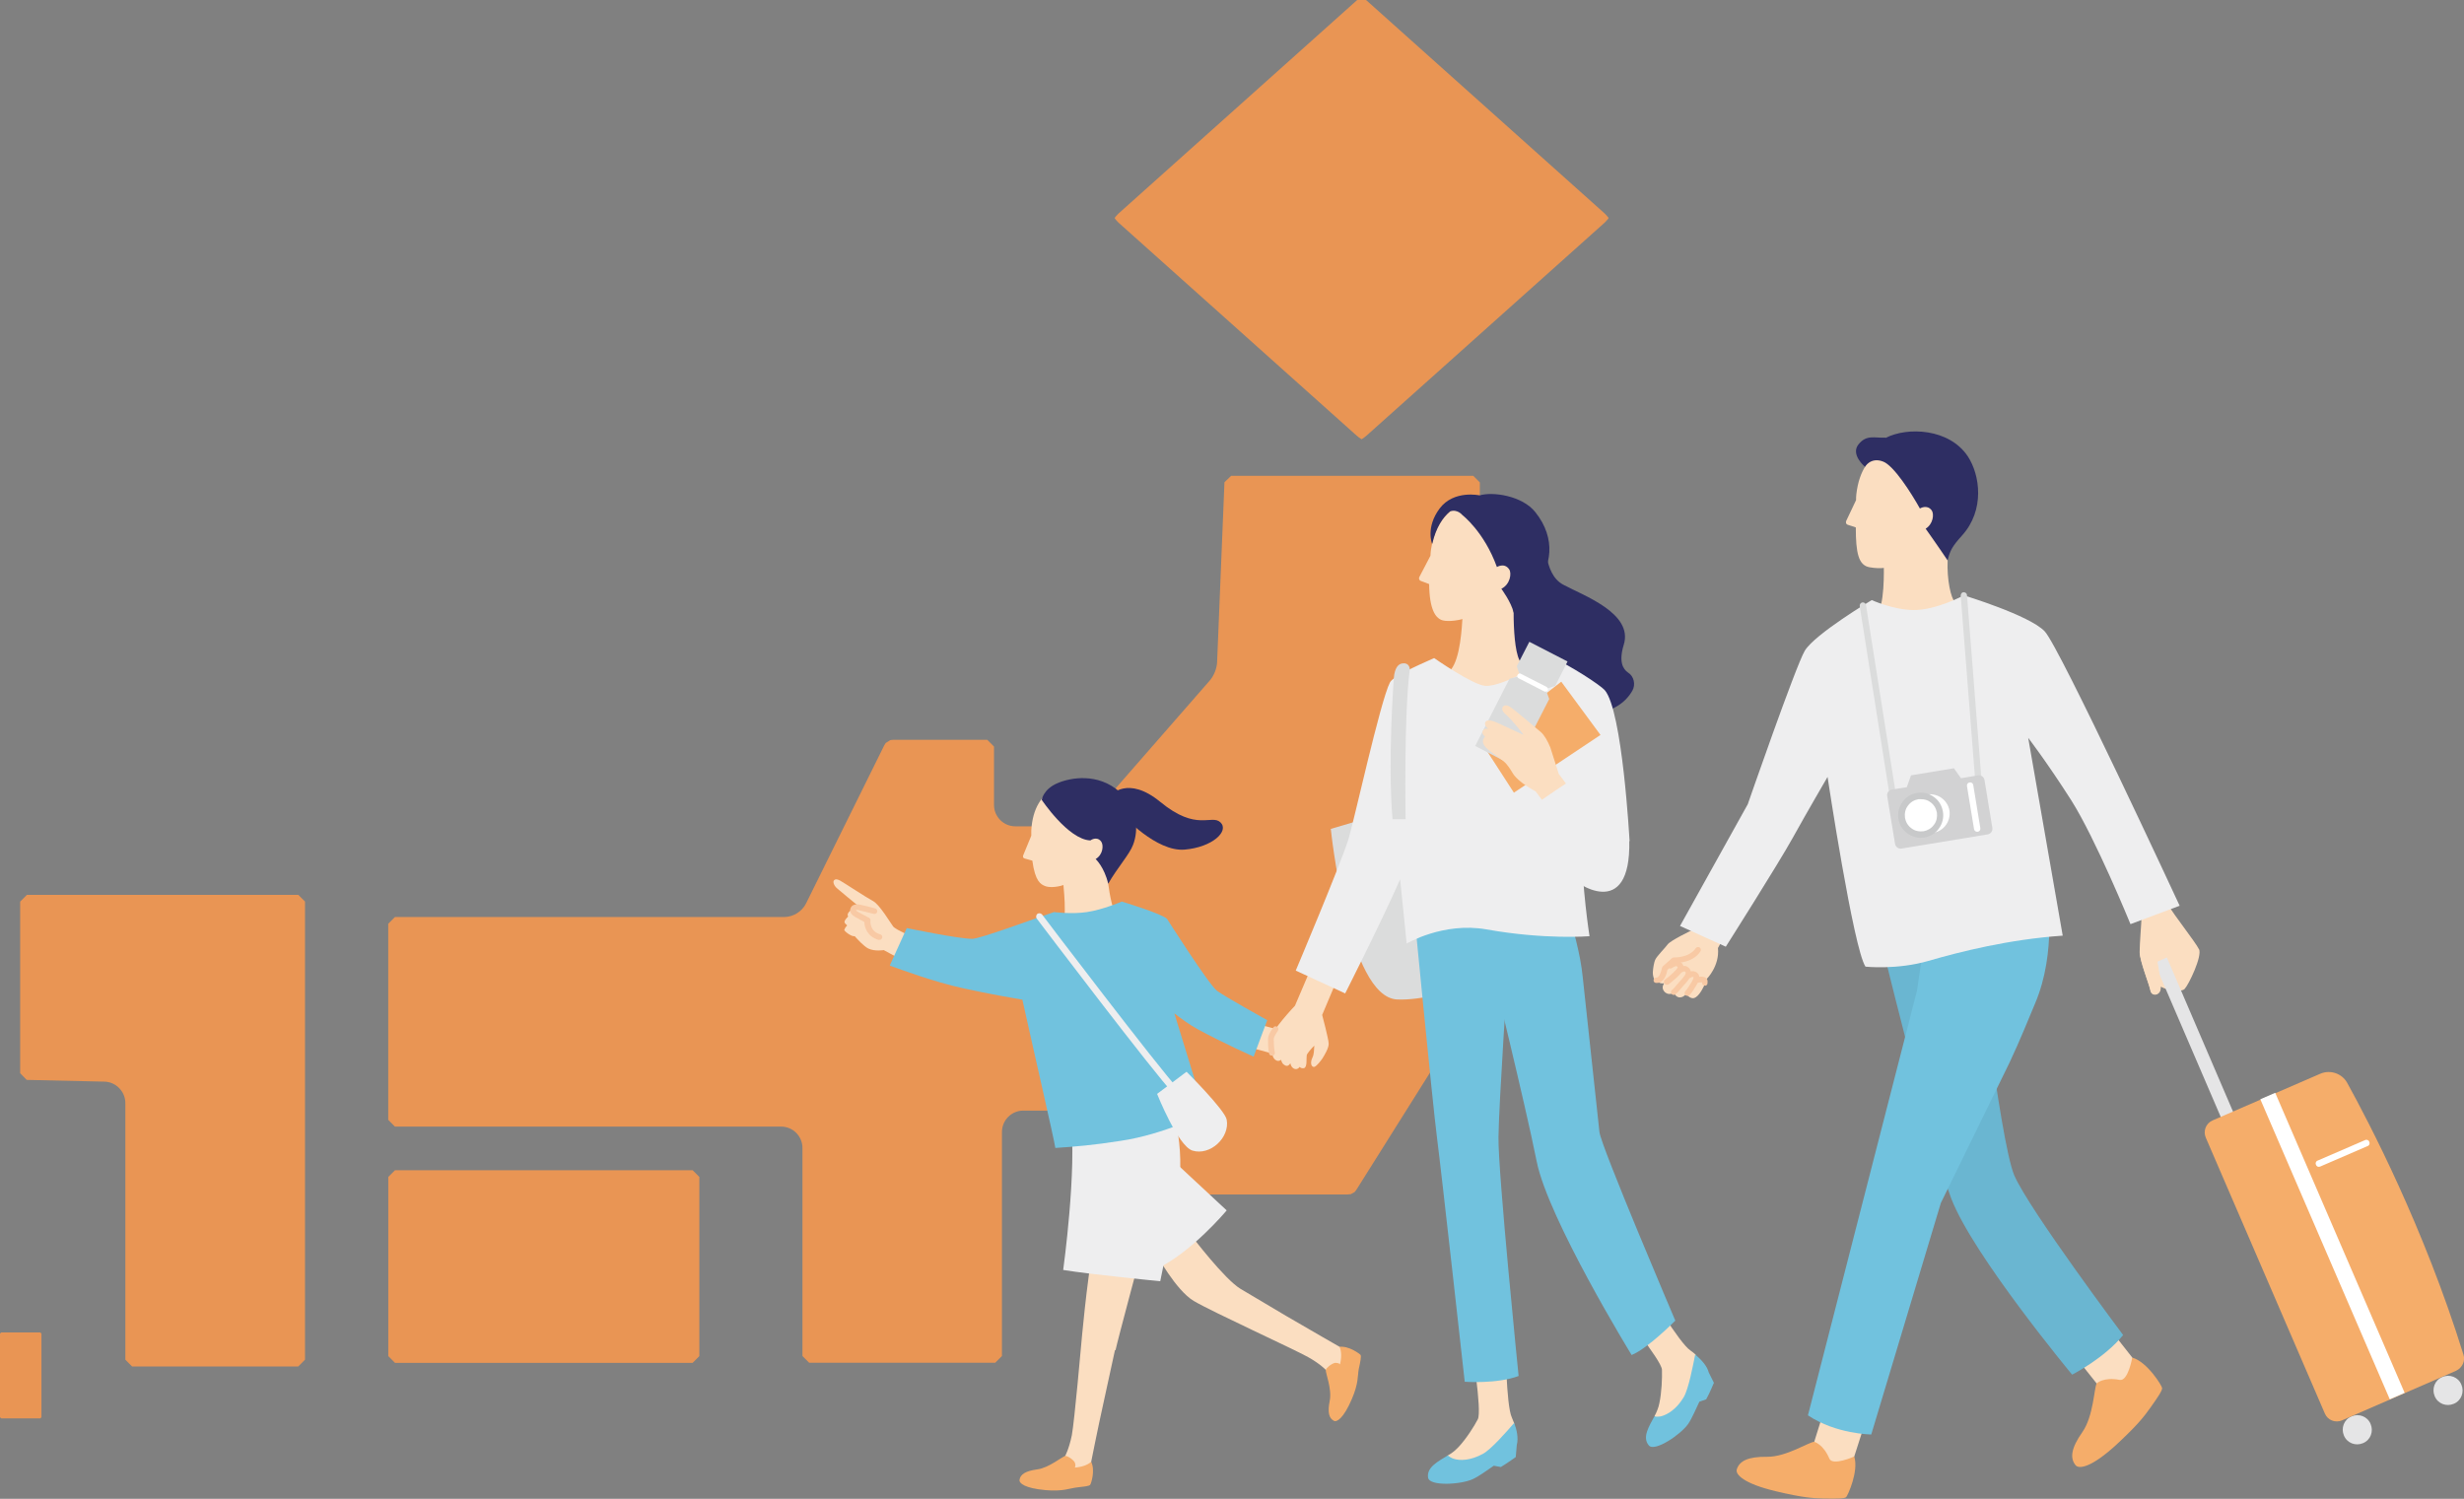
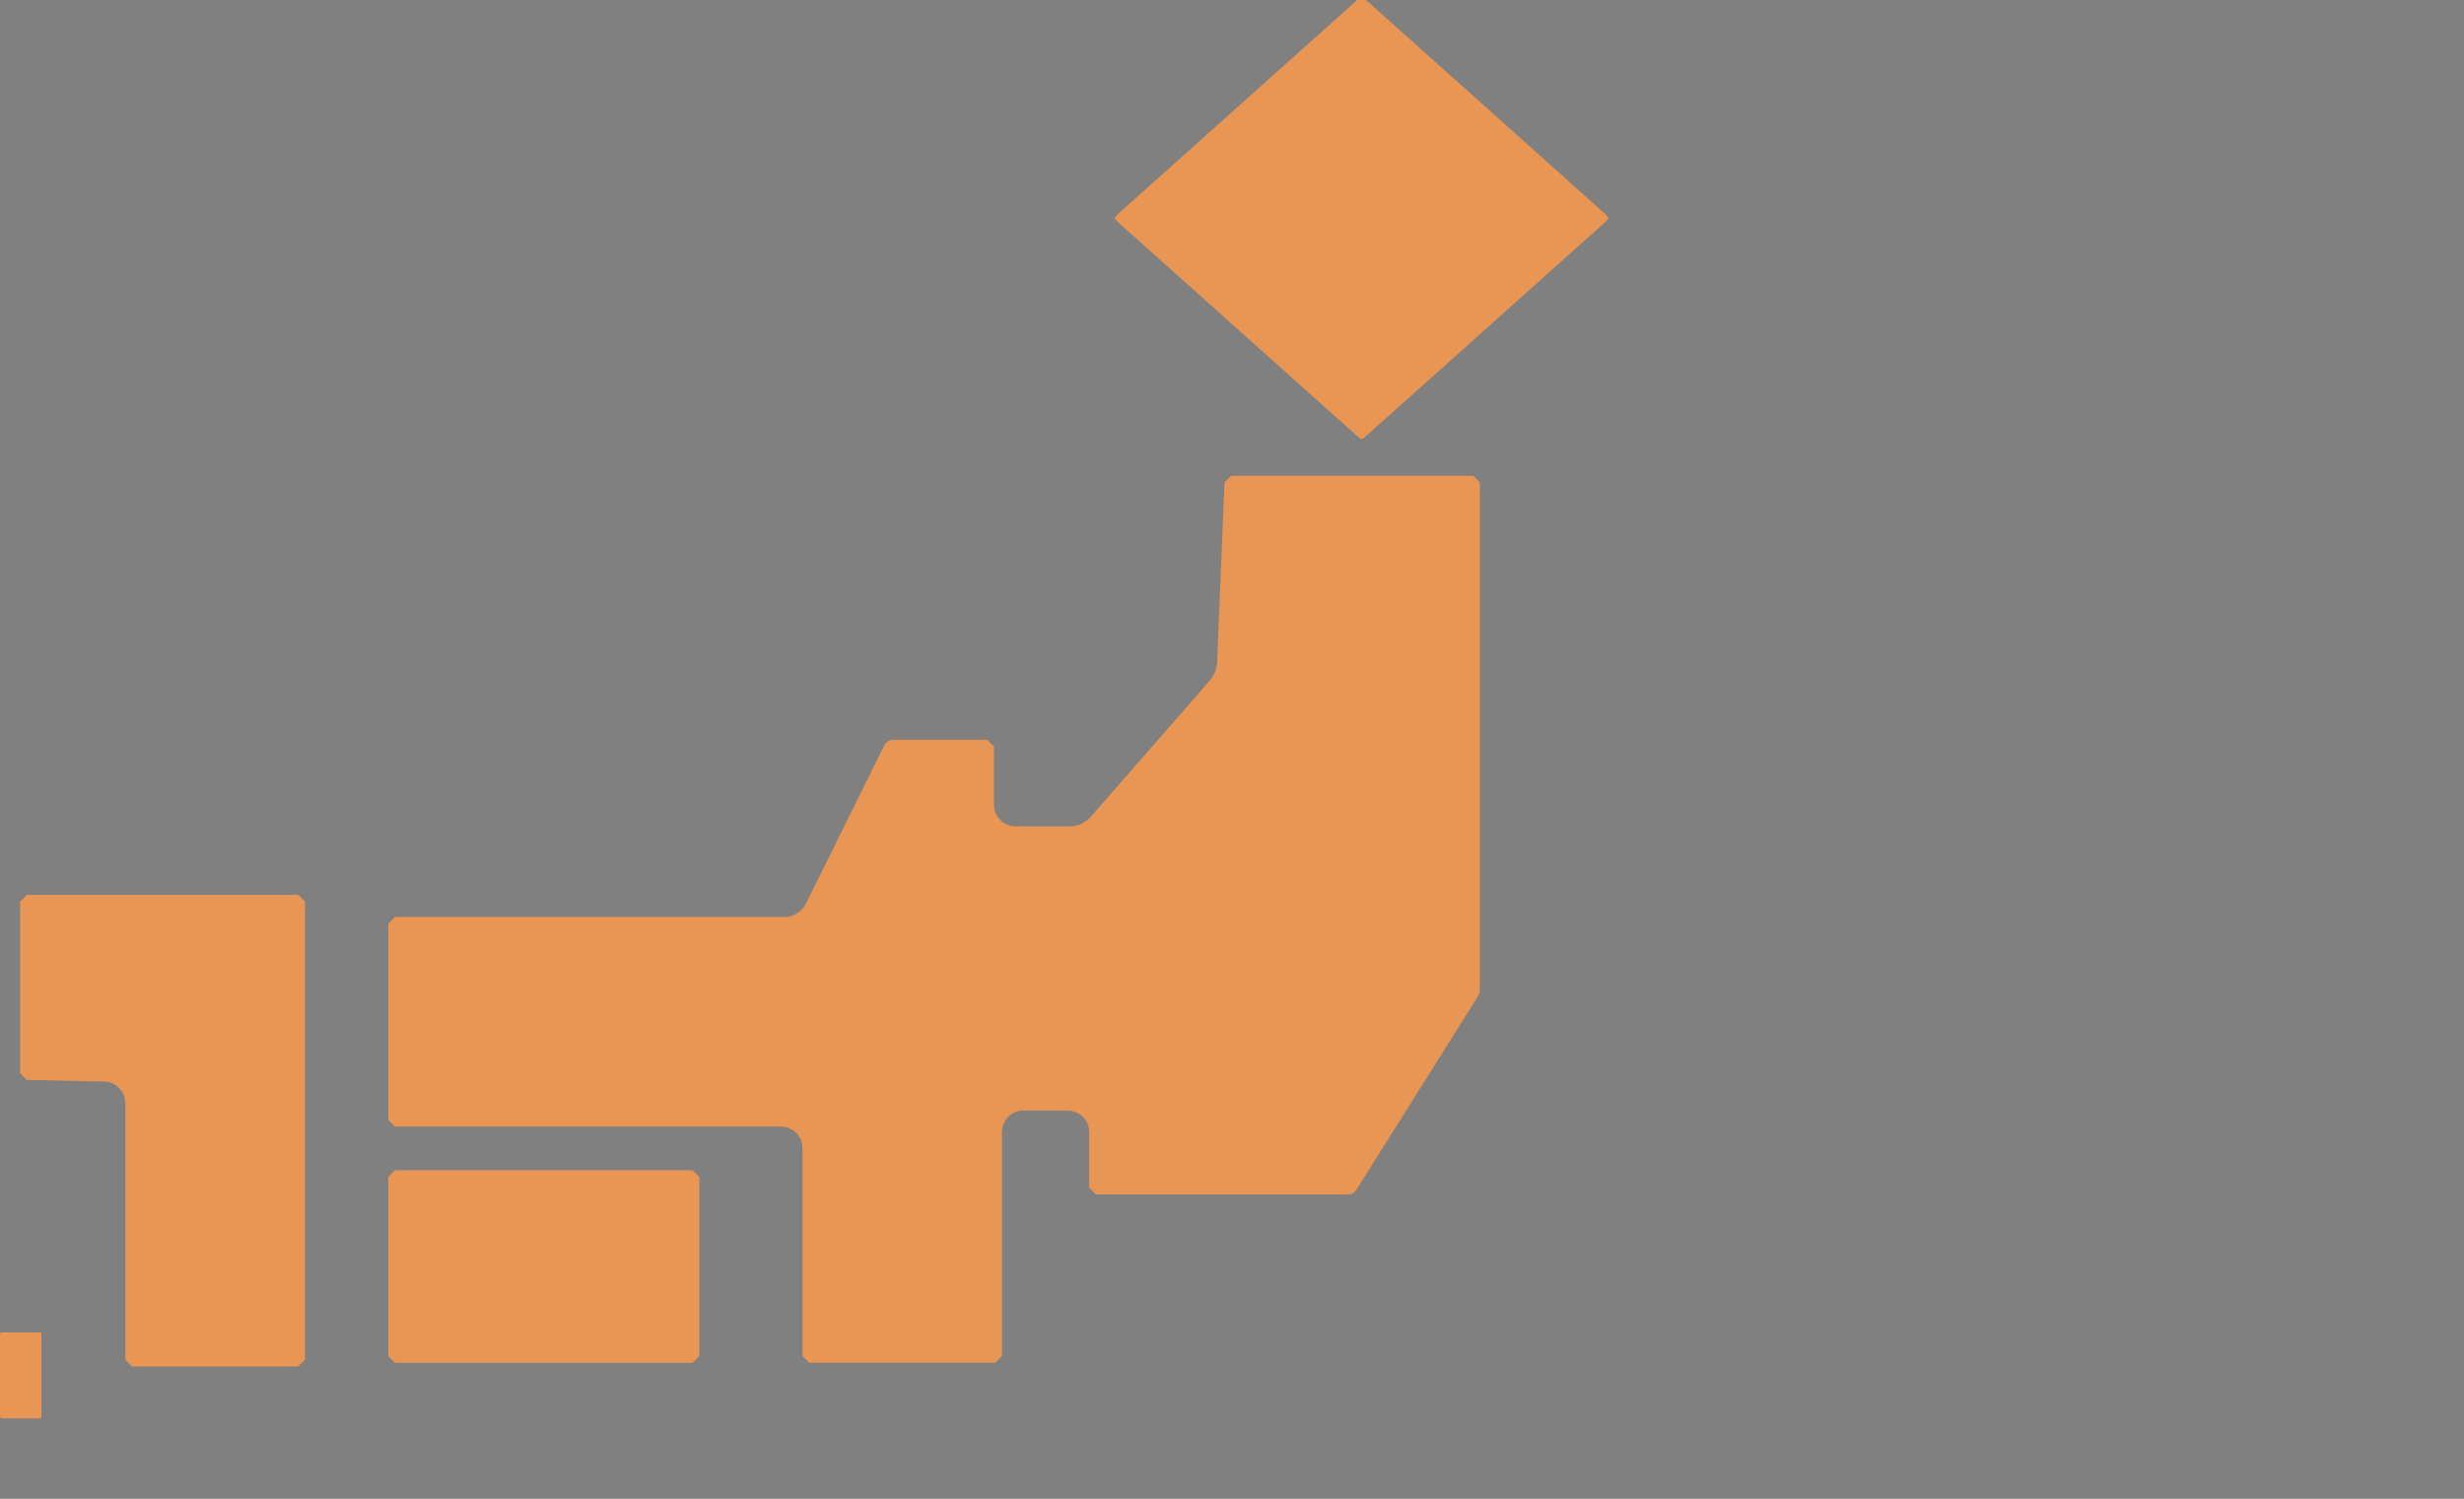
<svg xmlns="http://www.w3.org/2000/svg" width="337" height="205" viewBox="0 0 337 205" fill="none">
  <rect x="0" y="0" width="337" height="205" fill="#808080" stroke="none" />
  <g clip-path="url(#clip0_1_132)">
    <path d="M219.95 29.73C219.832 29.576 219.581 29.297 219.455 29.185L186.905 0.063C186.884 0.049 186.856 0.028 186.821 0H185.635C185.6 0.021 185.572 0.042 185.552 0.063L153.001 29.185C152.869 29.304 152.624 29.576 152.506 29.73C152.485 29.758 152.471 29.793 152.457 29.828C152.471 29.863 152.492 29.898 152.506 29.926C152.624 30.079 152.876 30.359 153.001 30.471L185.559 59.593C185.698 59.719 186.012 59.949 186.186 60.061C186.2 60.061 186.214 60.075 186.228 60.075C186.242 60.075 186.256 60.061 186.27 60.054C186.451 59.942 186.758 59.712 186.898 59.586L219.455 30.464C219.588 30.345 219.832 30.073 219.95 29.919C219.964 29.891 219.985 29.856 219.999 29.821C219.985 29.786 219.964 29.751 219.95 29.723V29.73Z" fill="#E99554" />
    <path d="M201.496 65.08C201.489 65.08 201.482 65.08 201.468 65.08H168.444C168.43 65.08 168.409 65.08 168.388 65.08L167.474 65.953C167.474 65.974 167.474 65.988 167.467 66.002L166.463 90.561C166.428 91.434 166.03 92.426 165.459 93.083L149.145 111.764C148.475 112.526 147.387 113.022 146.376 113.022H138.864C137.253 113.022 135.949 111.708 135.949 110.101V102.141C135.949 102.134 135.949 102.127 135.949 102.113L135.028 101.19C135.021 101.19 135.014 101.19 135 101.19H122.125C122.049 101.19 121.902 101.204 121.763 101.232L121.142 101.624C121.065 101.735 120.981 101.861 120.947 101.931L110.234 123.589C109.697 124.672 108.483 125.427 107.269 125.427H54.046C54.039 125.427 54.032 125.427 54.018 125.427L53.098 126.35C53.098 126.357 53.098 126.364 53.098 126.378V153.144C53.098 153.151 53.098 153.158 53.098 153.172L54.018 154.095C54.025 154.095 54.032 154.095 54.046 154.095H106.837C108.448 154.095 109.752 155.409 109.752 157.016V185.446C109.752 185.453 109.752 185.46 109.752 185.474L110.673 186.397C110.68 186.397 110.694 186.397 110.701 186.397H136.088C136.095 186.397 136.102 186.397 136.116 186.397L137.037 185.474C137.037 185.467 137.037 185.46 137.037 185.446V154.829C137.037 153.214 138.348 151.907 139.952 151.907H146.048C147.659 151.907 148.964 153.221 148.964 154.829V162.426C148.964 162.433 148.964 162.439 148.964 162.453L149.884 163.376C149.891 163.376 149.898 163.376 149.912 163.376H184.311C184.409 163.376 184.597 163.355 184.75 163.334L185.259 163.055C185.364 162.936 185.483 162.789 185.531 162.705L202.012 136.476C202.096 136.344 202.277 135.987 202.368 135.778C202.382 135.603 202.396 135.344 202.396 135.142V66.009C202.396 66.002 202.396 65.995 202.396 65.981L201.475 65.059L201.496 65.08Z" fill="#E99554" />
    <path d="M94.73 160.062C94.723 160.062 94.716 160.062 94.702 160.062H54.054C54.047 160.062 54.04 160.062 54.026 160.062L53.105 160.985C53.105 160.992 53.105 160.999 53.105 161.013V185.46C53.105 185.467 53.105 185.474 53.105 185.487L54.026 186.41C54.033 186.41 54.047 186.41 54.054 186.41H94.702C94.709 186.41 94.716 186.41 94.73 186.41L95.651 185.487C95.651 185.48 95.651 185.473 95.651 185.46V161.013C95.651 161.006 95.651 160.999 95.651 160.985L94.73 160.062Z" fill="#E99554" />
    <path d="M40.802 122.401C40.795 122.401 40.788 122.401 40.774 122.401H3.704C3.697 122.401 3.69 122.401 3.677 122.401L2.756 123.323C2.756 123.33 2.756 123.337 2.756 123.351V146.749C2.756 146.763 2.756 146.777 2.756 146.791L3.649 147.707C3.663 147.707 3.677 147.707 3.69 147.707L14.278 147.944C15.861 147.979 17.145 149.3 17.145 150.88V185.949C17.145 185.956 17.145 185.963 17.145 185.977L18.065 186.9C18.072 186.9 18.086 186.9 18.093 186.9H40.767C40.774 186.9 40.781 186.9 40.795 186.9L41.716 185.977C41.716 185.97 41.716 185.963 41.716 185.949V123.337C41.716 123.33 41.716 123.323 41.716 123.309L40.795 122.387L40.802 122.401Z" fill="#E99554" />
    <path d="M0.153 182.252L0 182.406V193.846L0.153 194H5.517L5.67 193.846V182.406L5.517 182.252H0.153Z" fill="#E99554" />
  </g>
  <g clip-path="url(#clip1_1_132)">
    <path d="M175.822 144.597L171.35 143.377L172.53 140.219L176.573 141.295L175.822 144.597Z" fill="#FBDEC1" />
    <path d="M115.502 127.189C115.502 126.974 115.753 126.687 115.86 126.579C115.645 126.4 115.502 126.22 115.502 126.113C115.502 125.861 115.824 125.538 116.003 125.359C115.967 125.287 115.931 125.215 115.931 125.144C115.931 124.785 116.397 124.462 116.719 124.282C116.79 124.175 116.897 124.103 117.005 124.103L117.184 123.744C117.184 123.744 114.894 121.878 114.5 121.519C114.107 121.196 113.856 120.657 114.071 120.406C114.286 120.191 114.536 120.263 114.894 120.442C115.252 120.622 118.507 122.775 119.402 123.242C120.296 123.708 121.799 126.256 122.157 126.723C122.514 127.189 125.055 128.23 125.055 128.23L123.516 131.389L120.869 129.953C120.869 129.953 119.652 130.168 118.758 129.738C118.114 129.415 117.184 128.374 116.897 128.051C116.862 128.051 116.79 128.051 116.754 128.051C116.397 128.051 115.466 127.405 115.431 127.118L115.502 127.189Z" fill="#FBDEC1" />
    <path d="M158.113 171.478C158.113 171.478 160.797 176.467 163.265 177.939C165.734 179.41 177.218 184.65 178.9 185.619C180.581 186.552 181.333 187.378 181.333 187.378L182.835 188.167L184.553 186.444L184.302 184.829L183.157 184.183C183.157 184.183 179.15 181.886 175.895 179.984C173.891 178.8 169.669 176.288 169.669 176.288C167.451 174.96 162.943 169.002 162.943 169.002L158.113 171.478Z" fill="#FBDEC1" />
    <path d="M159.366 157.732L167.774 165.556C167.774 165.556 162.872 171.442 158.006 173.632L150.994 162.362L159.402 157.732H159.366Z" fill="#EEEEEF" />
    <path d="M152.497 184.651C152.497 184.651 151.459 189.424 150.958 191.721C150.135 195.418 149.241 199.94 149.241 199.94L148.99 201.232L147.559 201.95L145.377 200.873L145.663 199.186C145.663 199.186 146.2 198.217 146.593 196.315C146.951 194.413 147.881 183.861 147.881 183.861C147.881 183.861 148.633 175.248 149.527 170.582L156.039 171.479C156.039 171.479 152.89 183.179 152.568 184.687L152.497 184.651Z" fill="#FBDEC1" />
    <path d="M149.241 199.939C149.813 201.123 149.241 202.918 149.098 203.097C148.955 203.277 148.167 203.349 147.237 203.456C146.307 203.564 145.377 204.03 142.98 203.815C140.189 203.564 139.366 202.882 139.438 202.415C139.545 201.662 140.261 201.195 141.871 200.98C143.481 200.765 145.27 199.221 145.699 199.149C145.914 199.078 146.736 199.58 146.987 200.011C147.058 200.154 147.166 200.549 146.987 200.729C147.81 200.693 148.776 200.406 149.277 199.903L149.241 199.939Z" fill="#F5AD6A" />
    <path d="M183.157 184.219C184.48 184.04 185.983 185.189 186.09 185.332C186.198 185.512 186.055 186.301 185.84 187.234C185.661 188.167 185.84 189.172 184.874 191.397C183.765 193.982 182.835 194.556 182.441 194.34C181.761 193.982 181.547 193.192 181.869 191.577C182.191 189.962 181.261 187.773 181.332 187.378C181.332 187.162 182.083 186.516 182.584 186.409C182.727 186.409 183.157 186.409 183.264 186.624C183.479 185.835 183.514 184.83 183.192 184.184L183.157 184.219Z" fill="#F5AD6A" />
    <path d="M159.973 150.123C159.973 150.123 162.335 156.763 161.047 163.402C159.759 170.042 158.685 175.246 158.685 175.246C158.685 175.246 149.133 174.313 145.412 173.703C145.412 173.703 147.344 159.706 146.414 152.958L160.009 150.123H159.973Z" fill="#EEEEEF" />
    <path d="M144.66 128.949C146.127 126.473 145.519 122.274 145.447 121.054L145.018 117.752L151.064 116.998L151.565 120.838C151.744 122.31 152.245 124.894 152.817 125.432L150.778 127.514L144.696 128.949H144.66Z" fill="#FBDEC1" />
    <path d="M149.062 118.254C149.062 118.254 153.713 116.065 152.139 111.256C150.672 106.805 146.343 107.272 146.343 107.272C146.343 107.272 141.406 107.272 141.048 113.588C141.048 113.84 141.048 114.091 141.048 114.306L139.939 116.998C139.867 117.177 139.939 117.393 140.154 117.429L141.191 117.716C141.585 120.587 142.336 120.946 142.944 121.197C143.374 121.377 144.375 121.412 145.449 121.054C145.449 121.054 148.275 120.228 149.062 118.218V118.254Z" fill="#FBDEC1" />
    <path d="M153.605 111.543C153.605 111.543 158.149 116.532 162.013 116.209C165.841 115.886 168.167 113.66 166.915 112.476C165.662 111.328 163.695 113.804 158.686 109.677C154.214 106.016 151.924 108.779 151.924 108.779L153.534 111.507L153.605 111.543Z" fill="#2E2E63" />
    <path d="M142.443 109.353C142.443 109.353 146.093 114.844 149.134 114.952C149.134 114.952 149.992 114.306 150.601 115.095C150.958 115.562 150.887 116.89 149.849 117.5C149.849 117.5 151.03 118.577 151.567 120.874C152.819 118.684 154.465 116.89 154.965 115.562C155.753 113.552 155.609 110.466 153.141 108.312C150.135 105.656 146.415 106.374 144.697 107.092C142.694 107.917 142.479 109.389 142.479 109.389L142.443 109.353Z" fill="#2E2E63" />
    <path d="M171.458 144.525L173.318 139.537C173.318 139.537 167.558 136.342 166.449 135.517C165.34 134.692 159.615 125.683 159.615 125.683C158.9 124.965 153.426 123.314 153.426 123.314C153.426 123.314 150.85 124.427 148.668 124.75C146.557 125.073 144.16 124.75 144.16 124.75C141.762 125.54 133.963 128.447 132.961 128.411C131.065 128.411 124.017 126.939 124.017 126.939L121.691 132.072C123.122 132.574 127.666 134.297 131.816 135.194C135.466 135.984 138.149 136.45 139.831 136.737C141.619 144.812 144.124 155.615 144.338 157.015C147.058 156.836 149.598 156.62 153.247 156.046C159.329 155.149 164.803 152.278 164.803 152.278C164.803 152.278 160.653 138.639 160.617 138.604C161.619 139.393 162.728 140.183 163.837 140.793C167.343 142.695 171.529 144.561 171.529 144.561L171.458 144.525Z" fill="#71C2DE" />
    <path d="M162.263 146.607L158.256 149.622C158.256 149.622 161.082 156.728 163.086 157.374C165.519 158.128 168.238 155.58 167.773 153.139C167.522 151.811 162.299 146.607 162.299 146.607H162.263Z" fill="#EEEEEF" />
    <path d="M120.26 128.554C120.26 128.554 120.188 128.554 120.152 128.554C118.65 128.124 118.22 126.868 118.22 126.114C117.791 125.899 117.397 125.647 117.326 125.612C117.04 125.468 116.109 125.037 116.288 124.355C116.36 124.032 116.575 123.817 116.861 123.745C117.075 123.673 117.326 123.673 117.648 123.745C118.184 123.853 119.222 124.104 119.687 124.248C119.902 124.284 120.009 124.499 119.973 124.714C119.938 124.93 119.723 125.037 119.508 125.001C119.043 124.894 118.006 124.642 117.469 124.499C117.218 124.427 117.111 124.463 117.075 124.499C117.075 124.535 117.218 124.678 117.719 124.93C117.827 124.965 118.614 125.432 118.864 125.54C119.007 125.612 119.079 125.755 119.043 125.899C119.043 125.97 118.9 127.37 120.403 127.801C120.617 127.873 120.725 128.052 120.653 128.267C120.617 128.447 120.438 128.554 120.295 128.554H120.26Z" fill="#F8C9A4" />
    <path d="M160.797 149.693C160.69 149.693 160.547 149.657 160.475 149.549C157.935 146.929 142.443 126.508 141.799 125.647C141.656 125.467 141.692 125.18 141.871 125.001C142.085 124.857 142.336 124.893 142.515 125.072C142.658 125.288 158.65 146.319 161.119 148.903C161.298 149.083 161.298 149.37 161.119 149.549C161.047 149.621 160.904 149.657 160.797 149.657V149.693Z" fill="#EEEEEF" />
    <path d="M236.788 126.401L232.96 124.643L231.35 127.263C231.35 127.263 228.488 128.626 228.094 129.165C227.7 129.703 226.627 130.744 226.377 131.282C226.234 131.605 226.09 132.359 226.055 133.005C226.055 133.436 226.162 133.974 226.448 134.082C226.448 134.082 226.484 134.153 226.52 134.153C226.878 134.441 227.235 134.584 227.593 134.476L227.522 134.656C227.128 135.266 227.772 136.056 228.452 135.948C228.631 135.948 228.774 135.84 228.917 135.733C229.024 135.984 229.346 136.594 230.026 136.379C230.276 136.307 230.491 136.091 230.742 135.84C230.742 135.84 230.742 136.379 231.421 136.522C232.101 136.666 232.781 135.445 233.031 134.907C233.103 134.764 233.174 134.584 233.174 134.405L233.425 133.902C233.425 133.902 235.214 132.144 234.963 129.667L236.752 126.437L236.788 126.401Z" fill="#FBDEC1" />
    <path d="M300.758 129.847C300.293 128.878 297.109 124.858 296.68 123.961C296.608 123.817 296.429 123.207 296.143 122.346L292.064 123.602C292.565 124.822 292.887 125.612 292.887 125.648C292.887 126.114 292.637 129.057 292.637 130.241C292.637 131.426 293.961 134.692 294.104 135.481C294.247 136.271 295.284 136.199 295.463 135.338C295.463 135.23 295.463 135.122 295.463 134.979H295.571C296.322 135.41 298.29 135.769 298.791 135.266C299.363 134.656 301.223 130.78 300.758 129.811V129.847Z" fill="#FBDEC1" />
    <path d="M286.769 189.243L283.084 184.614L287.771 180.773L291.635 185.69L293.102 188.346L289.059 193.084L286.769 189.243Z" fill="#FBDEC1" />
    <path d="M291.635 185.69C293.71 186.3 295.678 189.53 295.714 189.853C295.749 190.212 294.998 191.289 294.104 192.545C293.209 193.801 292.351 194.914 289.453 197.606C286.054 200.728 284.336 200.979 283.871 200.405C283.084 199.436 283.263 198.072 284.802 195.883C286.34 193.694 286.411 189.782 286.769 189.207C286.769 189.207 287.699 188.31 289.918 188.741C291.063 188.956 291.635 185.654 291.635 185.654V185.69Z" fill="#F5AD6A" />
    <path d="M256.823 126.902C256.823 126.902 263.907 156.189 266.876 163.941C269.846 171.693 283.405 188.023 283.405 188.023C283.405 188.023 287.842 185.762 290.382 182.604C290.382 182.604 277.574 165.52 275.499 160.782C273.459 156.045 269.81 124.031 269.81 124.031L256.787 126.902H256.823Z" fill="#6AB6D1" />
    <path d="M248.13 197.212L249.847 191.721L255.464 193.408L253.604 199.222L252.28 201.878L246.27 201.196L248.13 197.212Z" fill="#FBDEC1" />
    <path d="M253.602 199.221C254.246 201.231 252.708 204.568 252.493 204.784C252.243 204.999 250.955 204.999 249.452 204.963C247.949 204.927 246.59 204.855 242.833 203.958C238.468 202.917 237.324 201.661 237.538 200.979C237.896 199.831 239.077 199.221 241.688 199.257C244.3 199.293 247.449 197.211 248.128 197.211C248.128 197.211 249.345 197.498 250.203 199.508C250.633 200.549 253.602 199.221 253.602 199.221Z" fill="#F5AD6A" />
    <path d="M263.979 123.135L262.191 135.481L247.271 193.587C251.135 196.171 255.93 196.207 255.93 196.207L265.446 164.552L274.82 145.387C276.251 142.372 277.539 139.142 278.326 137.276C281.367 130.17 279.972 122.059 279.972 122.059L263.944 123.099L263.979 123.135Z" fill="#71C2DE" />
    <path d="M267.413 82.437C266.805 81.791 266.268 79.279 266.375 76.659V71.383H257.646V76.766C257.646 78.166 257.824 82.76 256.572 84.411L261.044 87.82L267.449 82.437H267.413Z" fill="#FBDEC1" />
    <path d="M262.368 73.176C260.901 77.124 258.647 78.093 255.714 77.591C254.175 77.339 253.817 75.617 253.817 72.135L252.708 71.776C252.494 71.705 252.422 71.489 252.494 71.274L253.853 68.403C253.853 68.151 253.853 67.9 253.889 67.613C254.676 60.722 260.043 61.045 260.043 61.045C260.043 61.045 264.801 60.794 266.125 65.711C267.556 71.059 262.368 73.14 262.368 73.14V73.176Z" fill="#FBDEC1" />
    <path d="M257.897 59.897C260.903 58.354 266.591 58.605 269.131 62.409C270.813 64.957 271.493 69.767 268.344 73.248C267.02 74.719 266.698 75.294 266.376 76.657C264.981 74.576 263.371 72.315 263.371 72.315C264.409 71.669 264.552 70.305 264.194 69.802C263.55 68.941 262.584 69.551 262.584 69.551C261.403 67.434 259.006 63.665 257.539 63.127C255.858 62.481 255.071 63.845 255.071 63.845C255.071 63.845 253.067 62.194 254.176 60.794C255.285 59.395 256.395 59.933 257.861 59.861L257.897 59.897Z" fill="#2E2E63" />
    <path d="M282.118 127.981L277.395 100.92C277.395 100.92 279.864 104.114 283.262 109.426C286.626 114.737 291.384 126.402 291.384 126.402L298.11 123.889C298.11 123.889 281.724 88.538 279.649 86.349C277.574 84.159 268.594 81.432 268.594 81.432C268.594 81.432 264.801 83.477 261.689 83.442C258.898 83.406 256 82.078 256 82.078C256 82.078 248.236 86.707 246.841 89.004C245.589 91.122 239.042 110 239.042 110L229.775 126.653L236.036 129.488C236.036 129.488 243.228 118.147 245.195 114.594C247.163 111.041 249.954 106.267 249.954 106.267C249.954 106.267 253.496 129.739 255.142 132.216C255.142 132.216 259.435 132.682 263.764 131.426C268.093 130.17 274.783 128.483 282.082 127.981H282.118Z" fill="#EEEEEF" />
    <path d="M305.015 155.759L294.676 131.713L296.357 130.959L306.697 155.041L305.015 155.759Z" fill="#E5E5E6" />
    <path d="M324.228 194.771C324.658 195.776 324.228 196.96 323.191 197.391C322.189 197.822 321.008 197.391 320.579 196.35C320.15 195.345 320.579 194.161 321.617 193.73C322.618 193.299 323.799 193.73 324.228 194.771Z" fill="#E5E5E6" />
    <path d="M336.642 189.388C337.072 190.393 336.642 191.577 335.605 192.008C334.603 192.439 333.422 192.008 332.993 190.967C332.564 189.962 332.993 188.778 334.031 188.347C335.032 187.917 336.213 188.347 336.642 189.388Z" fill="#E5E5E6" />
    <path d="M335.928 187.486L320.329 194.269C319.434 194.664 318.361 194.269 317.967 193.336L301.689 155.616C301.295 154.718 301.689 153.642 302.619 153.247L317.359 146.858C318.719 146.284 320.293 146.823 321.008 148.079C323.978 153.462 331.527 167.89 336.929 185.297C337.216 186.158 336.75 187.091 335.928 187.486Z" fill="#F5AD6A" />
    <path d="M311.18 149.472L309.144 150.355L326.849 191.396L328.884 190.513L311.18 149.472Z" fill="white" />
    <path d="M317.144 159.599C316.965 159.599 316.822 159.491 316.75 159.312C316.643 159.096 316.75 158.809 317.001 158.737L323.476 155.938C323.691 155.83 323.977 155.938 324.049 156.189C324.156 156.405 324.049 156.692 323.798 156.764L317.323 159.563C317.251 159.563 317.215 159.599 317.144 159.599Z" fill="white" />
    <path d="M295.141 130.493C295.069 131.067 295.069 131.533 295.069 131.533C295.069 131.533 295.677 134.548 295.498 135.374C295.319 136.199 294.318 136.307 294.139 135.517C293.996 134.728 292.672 131.426 292.672 130.277L295.176 130.529L295.141 130.493Z" fill="#FBDEC1" />
    <path d="M226.591 134.441C226.555 134.441 226.52 134.441 226.484 134.441C226.269 134.441 226.126 134.226 226.162 134.046C226.162 133.831 226.376 133.687 226.555 133.723C226.949 133.723 227.199 132.898 227.307 132.395C227.307 132.323 227.378 132.252 227.414 132.18L228.666 131.067C228.738 130.995 228.845 130.96 228.952 130.96C228.952 130.96 231.027 131.031 231.922 129.703C232.029 129.524 232.28 129.488 232.459 129.596C232.637 129.703 232.673 129.955 232.566 130.134C231.6 131.606 229.668 131.713 229.095 131.713L228.058 132.646C227.951 133.221 227.593 134.441 226.663 134.441H226.591Z" fill="#F8C9A4" />
    <path d="M228.918 136.092C228.81 136.092 228.703 136.02 228.596 135.948C228.488 135.769 228.524 135.553 228.667 135.41C228.882 135.266 229.096 134.979 229.347 134.692C229.526 134.477 229.705 134.261 229.884 134.082C230.492 133.436 230.563 133.149 230.563 133.041C230.563 133.041 230.563 132.933 230.384 132.862C230.384 132.862 230.277 132.862 229.955 133.005C229.776 133.113 229.562 133.005 229.454 132.862C229.347 132.682 229.454 132.467 229.597 132.359C229.776 132.251 230.313 131.964 230.742 132.215C231.136 132.431 231.243 132.754 231.279 132.969C231.35 133.579 230.85 134.154 230.42 134.62C230.241 134.8 230.062 135.015 229.919 135.194C229.669 135.517 229.418 135.804 229.097 136.02C229.025 136.056 228.953 136.092 228.882 136.092H228.918Z" fill="#F8C9A4" />
    <path d="M230.778 136.199C230.706 136.199 230.599 136.199 230.527 136.127C230.384 135.983 230.348 135.768 230.491 135.589C230.813 135.23 231.1 134.727 231.422 134.225C231.565 133.973 231.636 133.722 231.636 133.65C231.565 133.615 231.457 133.579 231.243 133.722C231.064 133.83 230.849 133.794 230.706 133.615C230.599 133.435 230.635 133.22 230.813 133.076C231.243 132.753 231.744 132.753 232.137 133.076C232.567 133.399 232.423 134.081 232.101 134.62C231.779 135.158 231.457 135.696 231.1 136.091C231.028 136.163 230.921 136.235 230.813 136.235L230.778 136.199Z" fill="#F8C9A4" />
    <path d="M233.174 134.798C233.174 134.798 233.138 134.798 233.103 134.798C232.888 134.762 232.745 134.583 232.816 134.368C232.709 134.368 232.459 134.368 232.208 134.403C231.994 134.439 231.815 134.332 231.743 134.116C231.707 133.901 231.815 133.721 232.029 133.65C232.351 133.578 232.995 133.506 233.317 133.757C233.46 133.865 233.604 134.08 233.532 134.511C233.532 134.691 233.353 134.834 233.174 134.834V134.798Z" fill="#F8C9A4" />
    <path d="M227.951 134.692C227.843 134.692 227.7 134.62 227.629 134.513C227.521 134.333 227.557 134.118 227.736 133.974C228.344 133.544 229.382 132.61 229.453 132.323C229.453 132.323 229.453 132.252 229.418 132.216C229.346 132.144 229.167 132.108 229.024 132.216C228.917 132.252 228.774 132.323 228.63 132.431C228.452 132.539 228.237 132.431 228.13 132.252C228.022 132.072 228.13 131.857 228.309 131.749C228.452 131.677 228.595 131.606 228.702 131.534C229.096 131.318 229.561 131.39 229.918 131.641C230.205 131.857 230.312 132.216 230.24 132.539C230.062 133.221 228.452 134.441 228.237 134.62C228.165 134.656 228.094 134.692 228.022 134.692H227.951Z" fill="#F8C9A4" />
    <path d="M258.755 108.455C258.54 108.455 258.361 108.312 258.325 108.06L254.354 82.902C254.318 82.65 254.497 82.435 254.712 82.399C254.962 82.363 255.177 82.543 255.213 82.758L259.184 107.917C259.22 108.168 259.041 108.383 258.826 108.419C258.826 108.419 258.791 108.419 258.755 108.419V108.455Z" fill="#DBDCDC" />
    <path d="M270.526 106.518C270.311 106.518 270.096 106.338 270.096 106.087L268.164 81.467C268.164 81.215 268.343 81 268.558 81C268.808 81 269.023 81.18 269.023 81.395L270.955 106.015C270.955 106.266 270.776 106.482 270.561 106.482L270.526 106.518Z" fill="#DBDCDC" />
    <path d="M272.493 113.229L271.42 106.697C271.348 106.266 270.955 105.979 270.526 106.051L268.2 106.446L267.234 105.082L261.367 106.051L260.794 107.666L258.755 107.989C258.325 108.061 258.039 108.456 258.111 108.886L259.184 115.418C259.256 115.849 259.649 116.136 260.079 116.064L271.849 114.126C272.279 114.055 272.565 113.66 272.493 113.229Z" fill="#D2D2D3" />
    <path d="M266.625 110.86C266.375 109.424 265.015 108.455 263.584 108.671L262.296 108.886C260.865 109.137 259.899 110.501 260.114 111.937C260.364 113.372 261.724 114.341 263.155 114.126L264.443 113.91C265.874 113.659 266.84 112.295 266.625 110.86Z" fill="white" />
    <path d="M270.418 113.768C270.204 113.768 270.025 113.625 269.989 113.409L269.023 107.524C268.987 107.272 269.13 107.057 269.381 107.021C269.631 106.985 269.846 107.129 269.882 107.38L270.848 113.266C270.883 113.517 270.74 113.732 270.49 113.768C270.49 113.768 270.454 113.768 270.418 113.768Z" fill="white" />
    <path d="M262.69 114.593C262.046 114.593 261.438 114.378 260.902 114.019C260.222 113.552 259.792 112.835 259.649 112.009C259.506 111.184 259.721 110.358 260.186 109.712C260.651 109.03 261.367 108.6 262.189 108.456C263.012 108.313 263.835 108.528 264.479 108.994C265.159 109.461 265.588 110.179 265.731 111.004C265.875 111.83 265.66 112.655 265.195 113.301C264.73 113.983 264.014 114.414 263.191 114.557C263.012 114.557 262.833 114.593 262.69 114.593ZM262.726 109.317C262.619 109.317 262.476 109.317 262.368 109.317C261.796 109.425 261.295 109.712 260.937 110.215C260.58 110.681 260.472 111.255 260.544 111.866C260.651 112.44 260.937 112.942 261.438 113.301C261.903 113.66 262.476 113.768 263.084 113.696C263.656 113.588 264.157 113.301 264.515 112.799C264.873 112.332 264.98 111.758 264.909 111.148C264.801 110.574 264.515 110.071 264.014 109.712C263.656 109.425 263.191 109.317 262.762 109.317H262.726Z" fill="#C8C9CA" />
    <path d="M182.584 134.514L179.149 132.791L177.11 137.564C177.11 137.564 173.818 141.01 173.818 142.086C173.818 142.804 173.818 144.563 174.427 144.958C174.749 145.209 175.035 145.101 175.214 144.958C175.285 145.245 175.393 145.46 175.536 145.568C175.965 145.927 176.215 145.819 176.502 145.424C176.502 145.424 176.502 145.496 176.502 145.532C176.645 146.07 177.11 146.393 177.539 146.142C177.539 146.142 177.647 146.07 177.754 145.927C177.861 146.07 178.076 146.142 178.326 146.106C178.827 145.998 178.648 144.778 178.72 144.348C178.756 144.096 179.328 143.45 179.757 143.02C179.722 143.594 179.722 144.204 179.507 144.635C179.113 145.46 179.4 145.998 179.757 145.927C180.115 145.819 180.688 145.029 180.866 144.778C181.153 144.312 181.725 143.379 181.725 142.768C181.725 142.158 180.831 138.821 180.831 138.821L182.62 134.586L182.584 134.514Z" fill="#FBDEC1" />
    <path d="M211.421 73.5C211.421 73.5 210.992 78.453 213.782 79.96C216.573 81.468 223.406 83.872 222.083 88.179C221.367 90.512 221.975 91.517 222.655 91.983C223.478 92.486 223.728 93.634 223.263 94.46C222.333 96.111 220.186 98.049 215.07 97.726C215.07 97.726 211.027 97.295 209.131 95.07C206.877 92.414 203.228 83.693 203.872 79.96C204.48 76.228 211.457 73.5 211.457 73.5H211.421Z" fill="#2E2E63" />
    <path d="M182.012 113.375C182.012 113.375 184.373 136.345 191.063 136.704C197.539 137.027 209.632 131.5 209.632 131.5L201.439 107.633L182.012 113.375Z" fill="#DBDCDC" />
    <path d="M198.005 199.08C198.327 198.901 198.613 198.721 198.863 198.506C199.078 198.326 199.293 198.111 199.507 197.896C200.545 196.783 201.618 195.096 202.119 194.127C202.727 192.943 201.224 183.863 201.224 183.863L205.911 183.504C205.911 183.504 205.983 192.225 206.77 193.876C206.877 194.127 206.985 194.379 207.092 194.666L206.734 197.178L200.724 200.839L197.969 200.587V199.116L198.005 199.08Z" fill="#FBDEC1" />
    <path d="M207.093 194.629C206.127 195.741 203.945 198.254 202.8 198.864C201.154 199.761 199.687 199.833 198.757 199.51C198.542 199.438 198.256 199.259 198.006 199.079C196.718 199.869 195.072 200.694 195.322 202.13C195.537 203.314 199.83 203.063 201.44 202.309C202.299 201.915 203.408 201.089 204.302 200.479L205.268 200.658C206.163 200.12 207.308 199.295 207.308 199.295L207.451 197.644C207.701 196.711 207.451 195.562 207.093 194.629Z" fill="#71C2DE" />
    <path d="M226.269 193.731C226.448 193.408 226.591 193.085 226.698 192.798C226.805 192.547 226.877 192.26 226.948 191.937C227.27 190.465 227.342 188.455 227.306 187.343C227.235 186.015 221.367 178.909 221.367 178.909L225.231 176.217C225.231 176.217 229.668 183.718 231.206 184.723C231.421 184.866 231.635 185.046 231.886 185.261L232.852 187.594L229.524 193.803L227.02 194.987L226.304 193.695L226.269 193.731Z" fill="#FBDEC1" />
    <path d="M234.427 189.174L233.711 187.738C233.461 186.769 232.638 185.944 231.851 185.262C231.565 186.697 230.956 189.963 230.277 191.112C229.311 192.727 228.058 193.516 227.128 193.732C226.913 193.768 226.556 193.804 226.269 193.732C225.554 195.06 224.552 196.603 225.518 197.716C226.305 198.613 229.847 196.244 230.885 194.773C231.421 193.983 231.958 192.691 232.423 191.722L233.353 191.399C233.854 190.502 234.391 189.174 234.391 189.174H234.427Z" fill="#71C2DE" />
    <path d="M212.351 118.866C212.351 118.866 215.857 127.408 216.466 133.617C217.11 139.826 218.576 152.925 218.755 154.828C218.934 156.73 229.131 180.632 229.131 180.632C229.131 180.632 225.338 184.473 223.156 185.334C223.156 185.334 211.743 166.743 210.169 158.847C208.595 150.952 203.729 131.176 203.729 131.176L201.01 118.938L212.351 118.83V118.866Z" fill="#71C2DE" />
    <path d="M193.246 123.137C193.246 123.137 195.929 150.951 196.538 155.617C197.146 160.283 200.33 188.995 200.33 188.995C200.33 188.995 204.766 189.318 207.7 188.205C207.7 188.205 204.874 160.354 204.945 155.509C205.017 150.664 206.269 132.037 206.269 132.037L203.371 118.938L193.246 123.137Z" fill="#71C2DE" />
    <path d="M208.095 90.657L210.921 95.573L199.58 95.897L198.471 91.554C199.723 89.975 199.938 85.883 200.045 84.196L200.224 79.746L207.093 80.033C207.093 80.033 206.592 88.97 208.059 90.692L208.095 90.657Z" fill="#FBDEC1" />
    <path d="M204.373 81.324C202.978 84.662 198.184 85.308 197.074 84.769C196.395 84.447 195.5 83.478 195.464 79.888L194.32 79.458C194.105 79.386 194.033 79.135 194.105 78.955L195.643 76.012C195.643 75.761 195.679 75.474 195.715 75.187C196.824 68.009 202.441 68.583 202.441 68.583C202.441 68.583 207.414 68.511 208.595 73.751C209.883 79.386 204.337 81.36 204.337 81.36L204.373 81.324Z" fill="#FBDEC1" />
    <path d="M195.895 74.362C196.396 72.173 197.326 70.773 198.328 69.948C199.329 69.589 200.009 70.45 200.009 70.45C200.009 70.45 202.979 72.711 204.732 77.556C204.732 77.556 205.769 76.91 206.413 77.879C206.771 78.418 206.557 79.925 205.34 80.535C205.34 80.535 206.7 82.365 207.022 83.801C207.988 82.975 209.276 80.786 209.92 80.069C212.209 77.628 212.889 73.68 209.991 70.055C208.202 67.794 204.159 67.22 202.371 67.758C202.371 67.758 198.829 66.969 196.897 69.553C194.965 72.137 195.859 74.362 195.859 74.362H195.895Z" fill="#2E2E63" />
    <path d="M222.871 114.989C222.871 114.989 221.905 97.152 219.472 94.389C218.828 93.671 214.856 91.087 212.245 89.902C212.245 89.902 205.733 93.958 203.157 93.814C201.44 93.707 196.145 90.01 196.145 90.01C193.462 91.194 190.492 92.558 190.099 93.348C188.775 95.932 185.197 112.298 184.41 114.846C183.194 118.614 177.219 132.755 177.219 132.755L183.981 135.877C183.981 135.877 189.133 125.685 191.494 120.265C191.959 124.68 192.388 129.058 192.388 129.058C192.388 129.058 197.397 126.079 203.3 127.12C211.315 128.556 217.397 128.053 217.397 128.053C217.397 128.053 216.323 121.234 216.323 115.133L222.906 115.025L222.871 114.989Z" fill="#EEEEEF" />
    <path d="M218.899 100.526L213.532 93.24L202.692 101.674L207.056 108.422L218.899 100.526Z" fill="#F5AD6A" />
    <path d="M209.168 87.785L207.45 91.123L207.88 92.451L206.449 92.846L201.762 102.033L207.164 104.833L211.887 95.609L211.386 94.245L212.71 93.815L214.391 90.477L209.168 87.785Z" fill="#DBDCDC" />
    <path d="M222.87 114.989L215.214 106.555C215.214 106.555 211.779 108.78 209.633 110.359C209.633 110.359 213.747 118.47 214.606 119.69C215.465 120.911 223.085 126.115 222.835 114.989H222.87Z" fill="#EEEEEF" />
    <path d="M190.634 92.702C190.634 92.702 189.775 104.115 190.455 112.046H192.244C192.244 112.046 191.994 97.762 192.816 91.553C192.816 91.553 192.816 90.692 191.958 90.728C191.207 90.728 190.741 91.41 190.634 92.737V92.702Z" fill="#DBDCDC" />
    <path d="M213.21 105.909L212.029 102.212C211.672 101.351 211.206 100.525 210.741 100.13C209.632 99.233 207.271 97.151 206.484 96.649C206.019 96.362 205.589 96.469 205.482 96.793C205.339 97.223 205.84 97.618 205.84 97.618C207.056 98.695 208.38 100.525 208.38 100.525C208.38 100.525 205.339 99.09 204.552 98.766C204.552 98.766 203.443 98.264 203.157 98.766C202.906 99.269 203.586 99.7 203.586 99.7C203.586 99.7 203.013 99.52 202.799 99.951C202.584 100.381 203.121 100.776 203.121 100.776C203.121 100.776 202.119 101.494 203.765 102.714C205.375 103.935 205.518 103.97 205.947 104.401C206.162 104.652 206.412 104.94 206.877 105.729C207.629 107.021 210.026 108.241 210.026 108.241L210.884 109.39C212.065 108.564 213.317 107.739 214.176 107.165L213.21 105.873V105.909Z" fill="#FBDEC1" />
-     <path d="M211.386 94.604C211.315 94.604 211.279 94.604 211.208 94.569L207.701 92.774C207.522 92.666 207.451 92.451 207.558 92.307C207.666 92.128 207.88 92.056 208.023 92.164L211.53 93.958C211.708 94.066 211.78 94.281 211.673 94.425C211.601 94.533 211.494 94.604 211.351 94.604H211.386Z" fill="white" />
    <path d="M173.927 144.383C173.748 144.383 173.605 144.276 173.569 144.096C173.426 143.414 173.426 142.625 173.426 142.087C173.426 141.728 173.64 141.225 174.141 140.543C174.249 140.364 174.499 140.328 174.678 140.436C174.857 140.543 174.893 140.794 174.785 140.974C174.249 141.763 174.213 142.015 174.213 142.087C174.213 142.41 174.213 143.271 174.356 143.953C174.392 144.168 174.284 144.348 174.07 144.383C174.07 144.383 174.034 144.383 173.998 144.383H173.927Z" fill="#F8C9A4" />
  </g>
  <defs>
    <clipPath id="clip0_1_132">
      <rect width="220" height="194" fill="white" />
    </clipPath>
    <clipPath id="clip1_1_132">
-       <rect width="223" height="146" fill="white" transform="translate(114 59)" />
-     </clipPath>
+       </clipPath>
  </defs>
</svg>